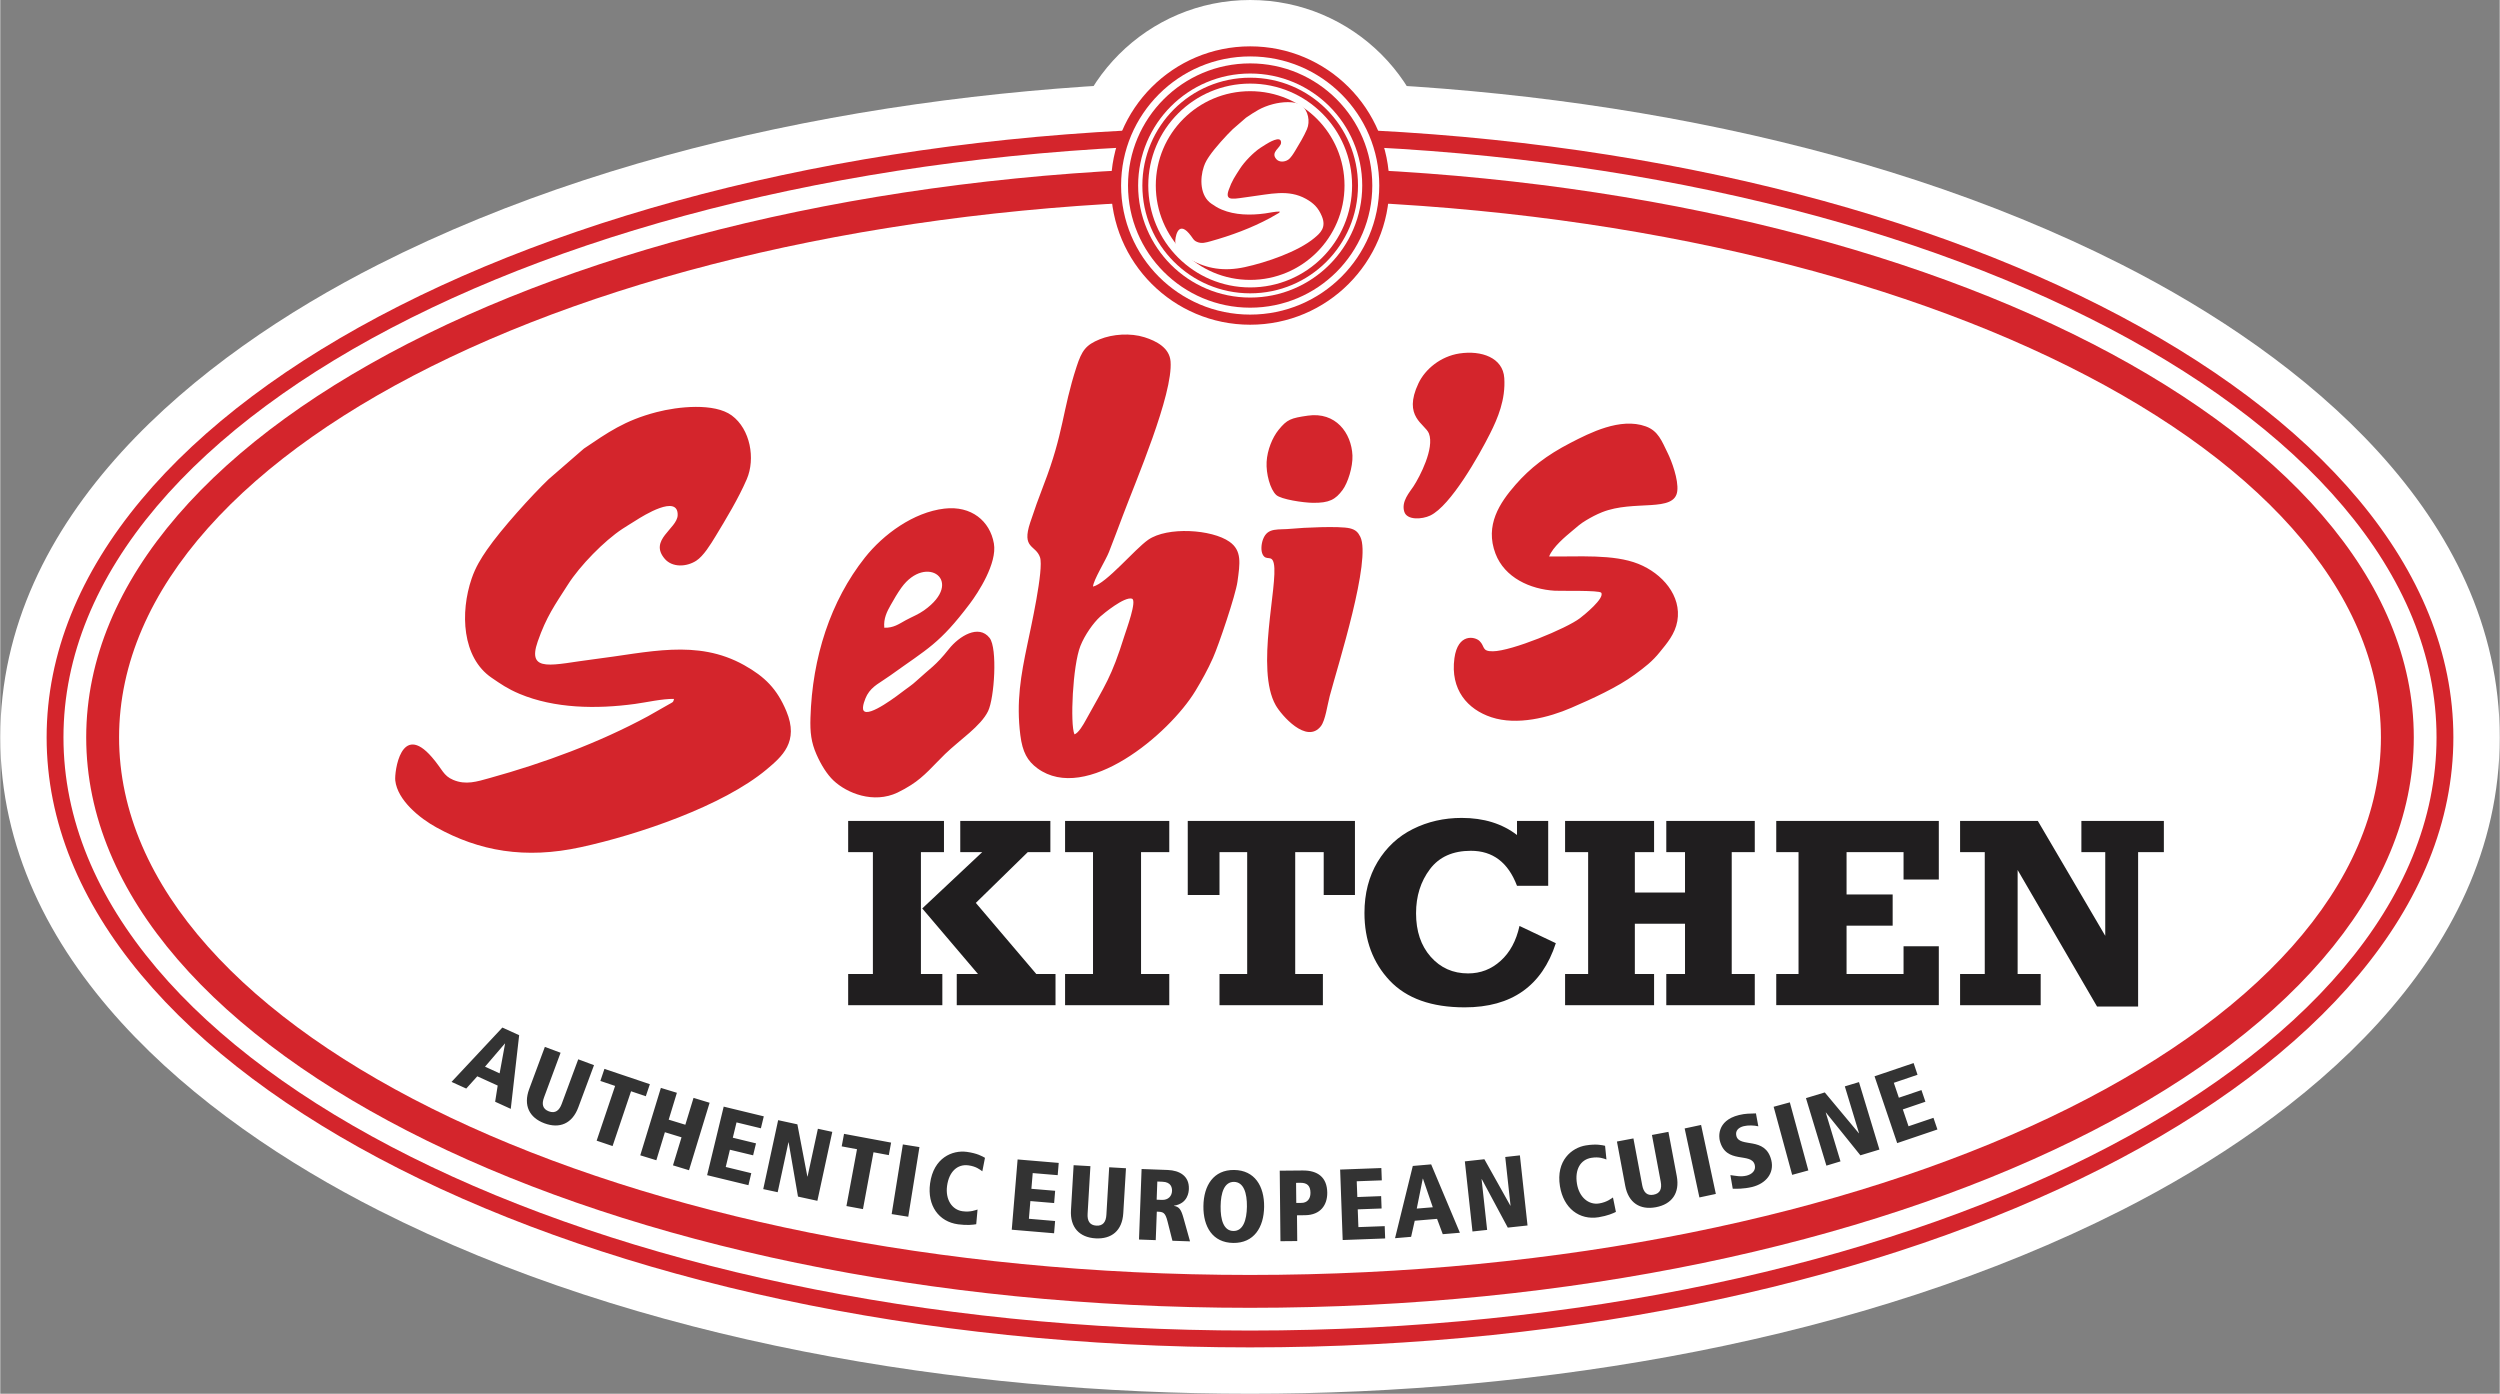
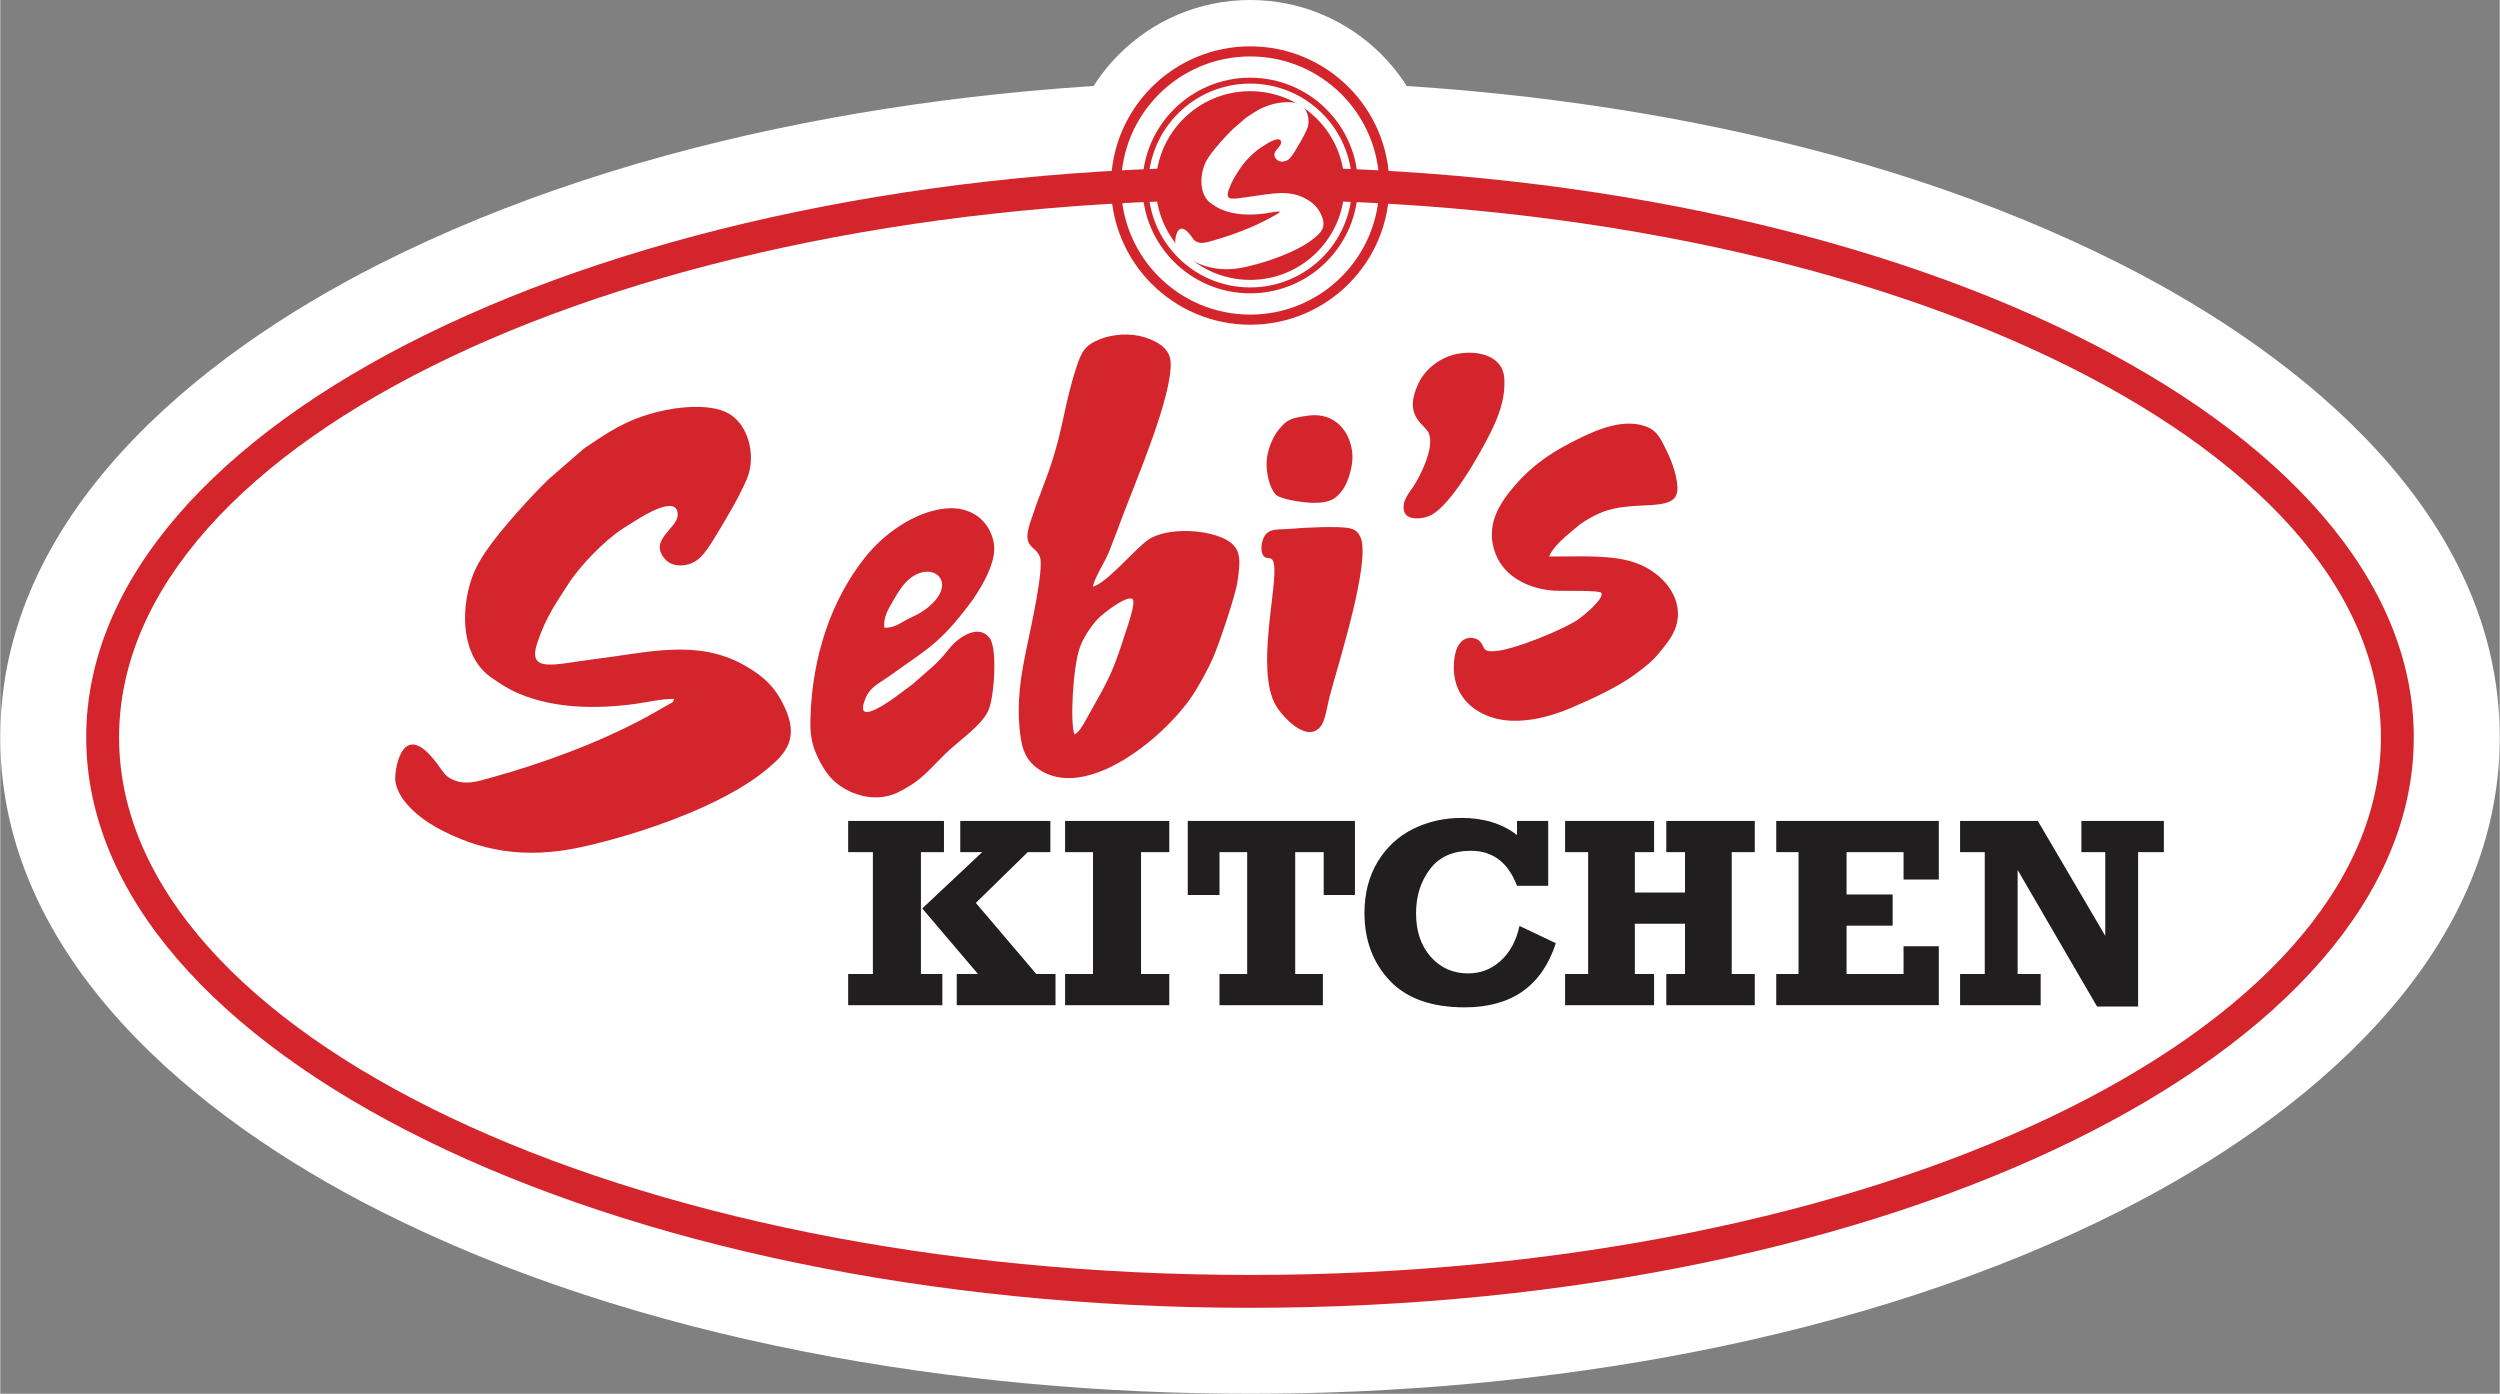
<svg xmlns="http://www.w3.org/2000/svg" xml:space="preserve" width="800" height="446" fill-rule="evenodd" clip-rule="evenodd" image-rendering="optimizeQuality" shape-rendering="geometricPrecision" text-rendering="geometricPrecision" viewBox="0 0 49123 27392">
  <rect x="0" y="0" width="49123" height="27392" fill="#808080" stroke="none" />
  <path fill="#fff" d="M24565 0c2013 0 3646 1633 3646 3646 0 2014-1633 3647-3646 3647-2014 0-3646-1633-3646-3647 0-2013 1632-3646 3646-3646z" />
  <path fill="#fff" d="M24561 1591c5686 0 12024 1019 17136 3611 3553 1801 7426 4929 7426 9290s-3873 7489-7426 9290c-5112 2591-11450 3610-17136 3610-5685 0-12023-1019-17135-3610C3873 21981 0 18853 0 14492s3873-7489 7426-9290c5112-2592 11450-3611 17135-3611z" />
  <path fill="#D4252C" d="M24561 3926c12276 0 22227 4730 22227 10566 0 5835-9951 10565-22227 10565-12275 0-22226-4730-22226-10565 0-5836 9951-10566 22226-10566zm0-646c12633 0 22873 5020 22873 11212S37194 25703 24561 25703c-12632 0-22872-5019-22872-11211S11929 3280 24561 3280z" />
  <path fill="#D4252C" d="M13242 13736c-17 74-26 62-102 107l-408 232c-967 524-2046 921-3112 1216-254 71-469 141-717 37-199-84-207-201-419-446-611-707-739 293-721 457 44 392 486 745 806 921 846 469 1747 629 2841 390 1132-246 2791-810 3649-1526 303-254 644-543 390-1148-183-437-421-675-828-903-932-522-1885-248-2968-115-788 98-1313 285-1090-351 171-489 332-710 593-1118 237-373 715-860 1070-1094 90-59 171-107 266-167 137-88 835-525 821-102-9 265-575 486-252 859 148 170 424 159 616 36 144-93 283-321 382-484 202-333 450-743 612-1119 173-402 71-983-295-1253-340-250-1052-177-1479-65-632 165-958 402-1426 716l-695 603c-324 311-926 973-1211 1386-117 171-223 338-301 566-228 667-190 1551 391 1948 181 124 313 217 549 317 689 289 1509 302 2268 199 228-31 544-104 770-99zm5313-3740c-608 71-1201 507-1561 961-677 854-1036 1963-1071 3149-9 288 14 483 118 720 91 208 210 396 334 513 266 252 789 461 1259 238 96-46 185-97 265-148 266-168 448-395 669-609 293-283 703-548 846-844 124-257 187-1235 30-1438-215-276-600-34-798 215-268 337-361 371-645 633-87 81-150 117-233 181-111 85-703 544-801 398-41-62 36-249 69-307 104-181 260-241 459-385 736-530 961-615 1560-1408 163-216 541-795 473-1184-77-441-443-747-973-685zm-1181 2341c-18-181 55-321 124-443s135-237 212-344c489-679 1258-130 445 446-109 78-230 124-360 194-134 74-240 153-421 147zm4102-808c5-126 252-521 314-681 91-232 185-484 273-717 247-661 990-2384 937-3030-22-265-275-398-512-473-276-87-625-63-879 40-273 111-352 220-455 536-286 874-247 1294-651 2336-96 248-176 473-261 729-173 520 105 435 192 682 80 229-187 1419-248 1714-127 606-221 1126-138 1784 42 332 139 507 337 652 953 697 2584-667 3104-1523 123-204 241-414 344-646 113-252 446-1237 482-1499 50-361 91-612-157-786-346-244-1220-301-1598-38-269 188-816 854-1084 920zm-365 2903c-87-196-35-1354 117-1736 86-217 254-454 389-577 63-57 478-399 624-353 105 32-110 609-147 728-258 826-378 964-764 1667-39 72-141 251-219 271zm4586-6263c-332 48-407 73-575 281-119 147-221 393-234 627-13 232 69 541 189 651 97 88 532 151 713 154 329 6 453-65 592-254 102-138 202-450 193-676-20-446-331-862-878-783zm-312 2222c-270 29-475-35-567 207-34 89-48 224-6 302 71 134 179-8 218 177 88 414-366 2076 37 2784 110 194 608 771 888 410 88-115 126-411 173-590 163-613 823-2681 601-3132-44-88-91-138-205-166-201-49-936-13-1139 8zm3292-3444c-371 57-673 309-804 585-316 665 130 796 205 988 112 289-178 846-303 1038-75 115-245 298-181 500 53 169 349 151 510 74 402-192 959-1180 1174-1608 153-303 309-671 281-1095-26-399-449-548-882-482zm1763 3990c73-188 323-394 457-506 93-77 156-138 268-204 103-62 203-115 315-160 632-252 1429 17 1479-417 26-224-112-593-190-749-115-233-183-432-429-521-501-181-1103 130-1480 324-471 243-796 498-1078 820-314 359-608 798-396 1357 179 471 680 700 1167 729 122 7 877-12 911 39 73 106-334 437-417 500-265 203-1343 647-1711 651-226 3-152-96-264-203-93-88-425-155-493 339-84 619 259 1006 726 1160 508 168 1132 4 1568-184 414-178 913-407 1245-651 203-149 349-259 500-448 135-167 297-350 342-607 87-496-295-936-766-1124-488-196-1180-138-1754-145z" />
  <path fill="#201E1F" fill-rule="nonzero" d="M16664 19755v-613h486v-2395h-486v-613h1883v613h-453v2395h421v613h-1851zm2134 0v-613h417l-1095-1288 1179-1107h-432v-613h1771v613h-444l-1021 998 1188 1397h378v613h-1941zm2129 0v-613h549v-2395h-549v-613h2048v613h-555v2395h555v613h-2048zm3035 0v-613h544v-2395h-544v843h-624v-1456h3286v1456h-614v-843h-560v2395h544v613h-2032zm5847-3621h613v1275h-613c-174-459-476-688-906-688-355 0-624 120-805 361-183 242-273 531-273 867 0 353 96 637 288 855 193 218 437 327 735 327 244 0 457-82 639-247 183-164 307-394 371-686l714 339c-272 840-868 1261-1791 1261-651 0-1142-175-1474-526-330-351-496-794-496-1330 0-382 87-717 258-1003 173-286 404-501 695-646s610-218 958-218c433 0 795 112 1087 336v-277zm945 3621v-613h453v-2395h-453v-613h1749v613h-378v795h986v-795h-368v-613h1739v613h-453v2395h453v613h-1739v-613h368v-987h-986v987h378v613h-1749zm4150 0v-613h438v-2395h-438v-613h3195v1152h-693v-539h-1120v832h906v614h-906v949h1120v-544h693v1157h-3195zm3613 0v-613h485v-2395h-485v-613h1528l1325 2258v-1645h-469v-613h1621v613h-506v3035h-807l-1561-2684v2044h453v613h-1584z" />
-   <path fill="#333" fill-rule="nonzero" d="m9726 21653 307 140 165-1448-330-150-999 1068 289 131 217-241 401 182-50 318zm88-558-287-131 390-455 4 2-107 584zm581 309c-119 322 4 563 300 673s547 8 666-315l308-828-310-115-325 877c-48 130-127 192-252 146-124-46-144-144-95-275l325-877-309-115-308 829zm1326 1014 313 106 363-1077 290 98 80-237-893-301-80 237 290 98-363 1076zm1500 485 315 96 405-1326-316-96-161 528-327-100 161-528-315-96-405 1325 316 97 168-551 327 100-168 551zm671 193 812 197 56-236-502-122 82-339 456 110 57-235-456-111 73-301 479 116 57-235-788-191-326 1347zm1103 274 284 61 211-980 4 1 184 1065 381 83 293-1355-283-61-203 939-4-1-196-1025-378-82-293 1355zm1635 333 325 60 207-1117 301 56 45-246-925-172-46 246 301 56-208 1117zm889 158 326 52 220-1369-326-52-220 1369zm1834-1106c-51-29-151-89-358-117-283-38-653 116-721 620-59 435 170 753 551 804 177 24 297 8 356-2l26-289c-33 9-135 56-295 34-207-28-340-230-304-498 37-277 201-433 420-404 150 20 226 83 273 117l52-265zm526 1413 832 70 20-241-515-44 29-348 467 39 20-241-467-39 26-309 491 41 20-241-808-68-115 1381zm1164-386c-20 343 168 537 483 556 316 18 525-152 545-495l53-883-330-19-55 934c-8 138-65 221-198 213-132-8-180-96-171-235l55-934-330-19-52 882zm1337 579 329 12 21-560c121 4 165 6 212 197l95 375 346 12-128-457c-46-167-85-224-187-240v-4c274-43 290-271 292-329 10-256-184-364-415-373l-514-19-51 1386zm360-1140 100 4c177 6 191 124 189 182-4 99-73 180-200 175l-102-4 13-357zm906 483c-5 407 182 719 586 724 405 5 602-303 607-710s-185-719-589-724-599 303-604 710zm338 4c3-266 72-482 263-480 191 3 257 220 254 486-4 266-75 482-266 479-191-2-255-219-251-485zm1487-66-4-395 86-1c131-1 196 58 197 195 2 129-72 199-175 200l-104 1zm-311 752 330-3-5-506 159-2c308-3 439-207 436-443-3-300-185-439-485-436l-449 4 14 1386zm1223-23 835-31-9-242-517 19-13-349 469-17-9-243-468 18-12-310 493-18-9-242-810 30 50 1385zm1967-115 337-28-565-1344-361 31-349 1420 316-27 71-316 439-37 112 301zm-196-529-315 26 118-588h4l193 562zm780 476 288-31-109-997 4-1 511 953 388-42-150-1378-288 32 104 955-4 1-510-912-384 42 150 1378zm2606-1684c-57-13-170-41-376-8-282 45-592 300-511 802 70 434 381 671 761 610 176-29 286-78 339-105l-58-284c-29 18-113 92-272 118-207 33-393-122-436-389-44-276 67-473 285-508 149-24 241 13 295 33l-27-269zm396 785c63 338 293 480 603 422 311-58 473-275 410-612l-164-869-324 61 173 919c25 137-10 231-141 255-130 25-197-50-223-186l-173-920-324 61 163 869zm1458 230 323-69-290-1356-323 69 290 1356zm1111-1652c-124 4-207 2-332 32-457 113-389 460-379 500 118 481 624 221 688 482 27 110-58 184-160 209-119 29-215 3-319-10l46 267c63 3 215 6 382-34 271-67 438-272 376-526-117-479-627-233-687-478-25-100 42-166 146-191 86-21 201-17 286 3l-47-254zm712 1208 318-87-364-1338-318 87 364 1338zm673-181 277-84-290-960 3-1 678 842 374-113-402-1326-278 84 279 920-4 1-669-802-370 112 402 1327zm1391-443 791-268-78-229-490 166-112-331 444-151-78-229-444 150-99-293 466-158-77-230-768 260 445 1313z" />
-   <path fill="#D4252C" d="M24561 2833c12879 0 23320 5220 23320 11659S37440 26150 24561 26150 1242 20931 1242 14492 11682 2833 24561 2833zm0-331c13062 0 23651 5368 23651 11990 0 6621-10589 11989-23651 11989S911 21113 911 14492c0-6622 10588-11990 23650-11990z" />
-   <path fill="#fff" d="M24565 1008c1457 0 2638 1181 2638 2638s-1181 2639-2638 2639-2639-1182-2639-2639 1182-2638 2639-2638z" />
  <path fill="#D4252C" d="M24565 1792c1024 0 1854 830 1854 1854s-830 1855-1854 1855-1855-831-1855-1855 831-1854 1855-1854z" />
  <path fill="#fff" d="M25146 4158c-7 28-10 23-39 40l-152 87c-363 196-767 345-1166 456-96 26-176 53-269 13-75-31-78-75-157-167-229-265-277 110-270 172 16 146 182 279 301 345 318 176 655 235 1065 146 424-92 1046-304 1367-572 114-95 242-204 147-430-69-164-158-253-310-339-350-195-707-93-1113-42-295 36-492 106-408-132 64-183 124-266 222-419 89-140 268-322 401-410 34-22 64-40 99-63 52-32 313-196 308-38-3 100-215 182-94 322 55 64 159 60 231 14 54-35 106-121 143-182 76-125 168-278 229-419 65-151 27-368-110-469-128-94-394-67-555-25-237 62-358 151-534 268l-260 226c-122 117-348 365-454 520-44 64-84 126-113 212-85 250-71 581 146 730 68 46 118 81 206 118 259 109 566 114 850 75 86-12 204-39 289-37z" />
  <g fill="#D4252C">
    <path d="M24565 911c1511 0 2735 1224 2735 2735s-1224 2736-2735 2736-2736-1225-2736-2736 1225-2735 2736-2735zm0 198c1401 0 2537 1136 2537 2537s-1136 2537-2537 2537-2537-1136-2537-2537 1136-2537 2537-2537z" />
-     <path d="M24565 1246c1326 0 2400 1075 2400 2400 0 1326-1074 2401-2400 2401s-2401-1075-2401-2401c0-1325 1075-2400 2401-2400zm0 199c1216 0 2202 985 2202 2201s-986 2202-2202 2202-2202-986-2202-2202 986-2201 2202-2201z" />
    <path d="M24565 1527c1170 0 2119 949 2119 2119 0 1171-949 2119-2119 2119s-2119-948-2119-2119c0-1170 949-2119 2119-2119zm0 116c1106 0 2003 897 2003 2003 0 1107-897 2003-2003 2003s-2003-896-2003-2003c0-1106 897-2003 2003-2003z" />
  </g>
</svg>